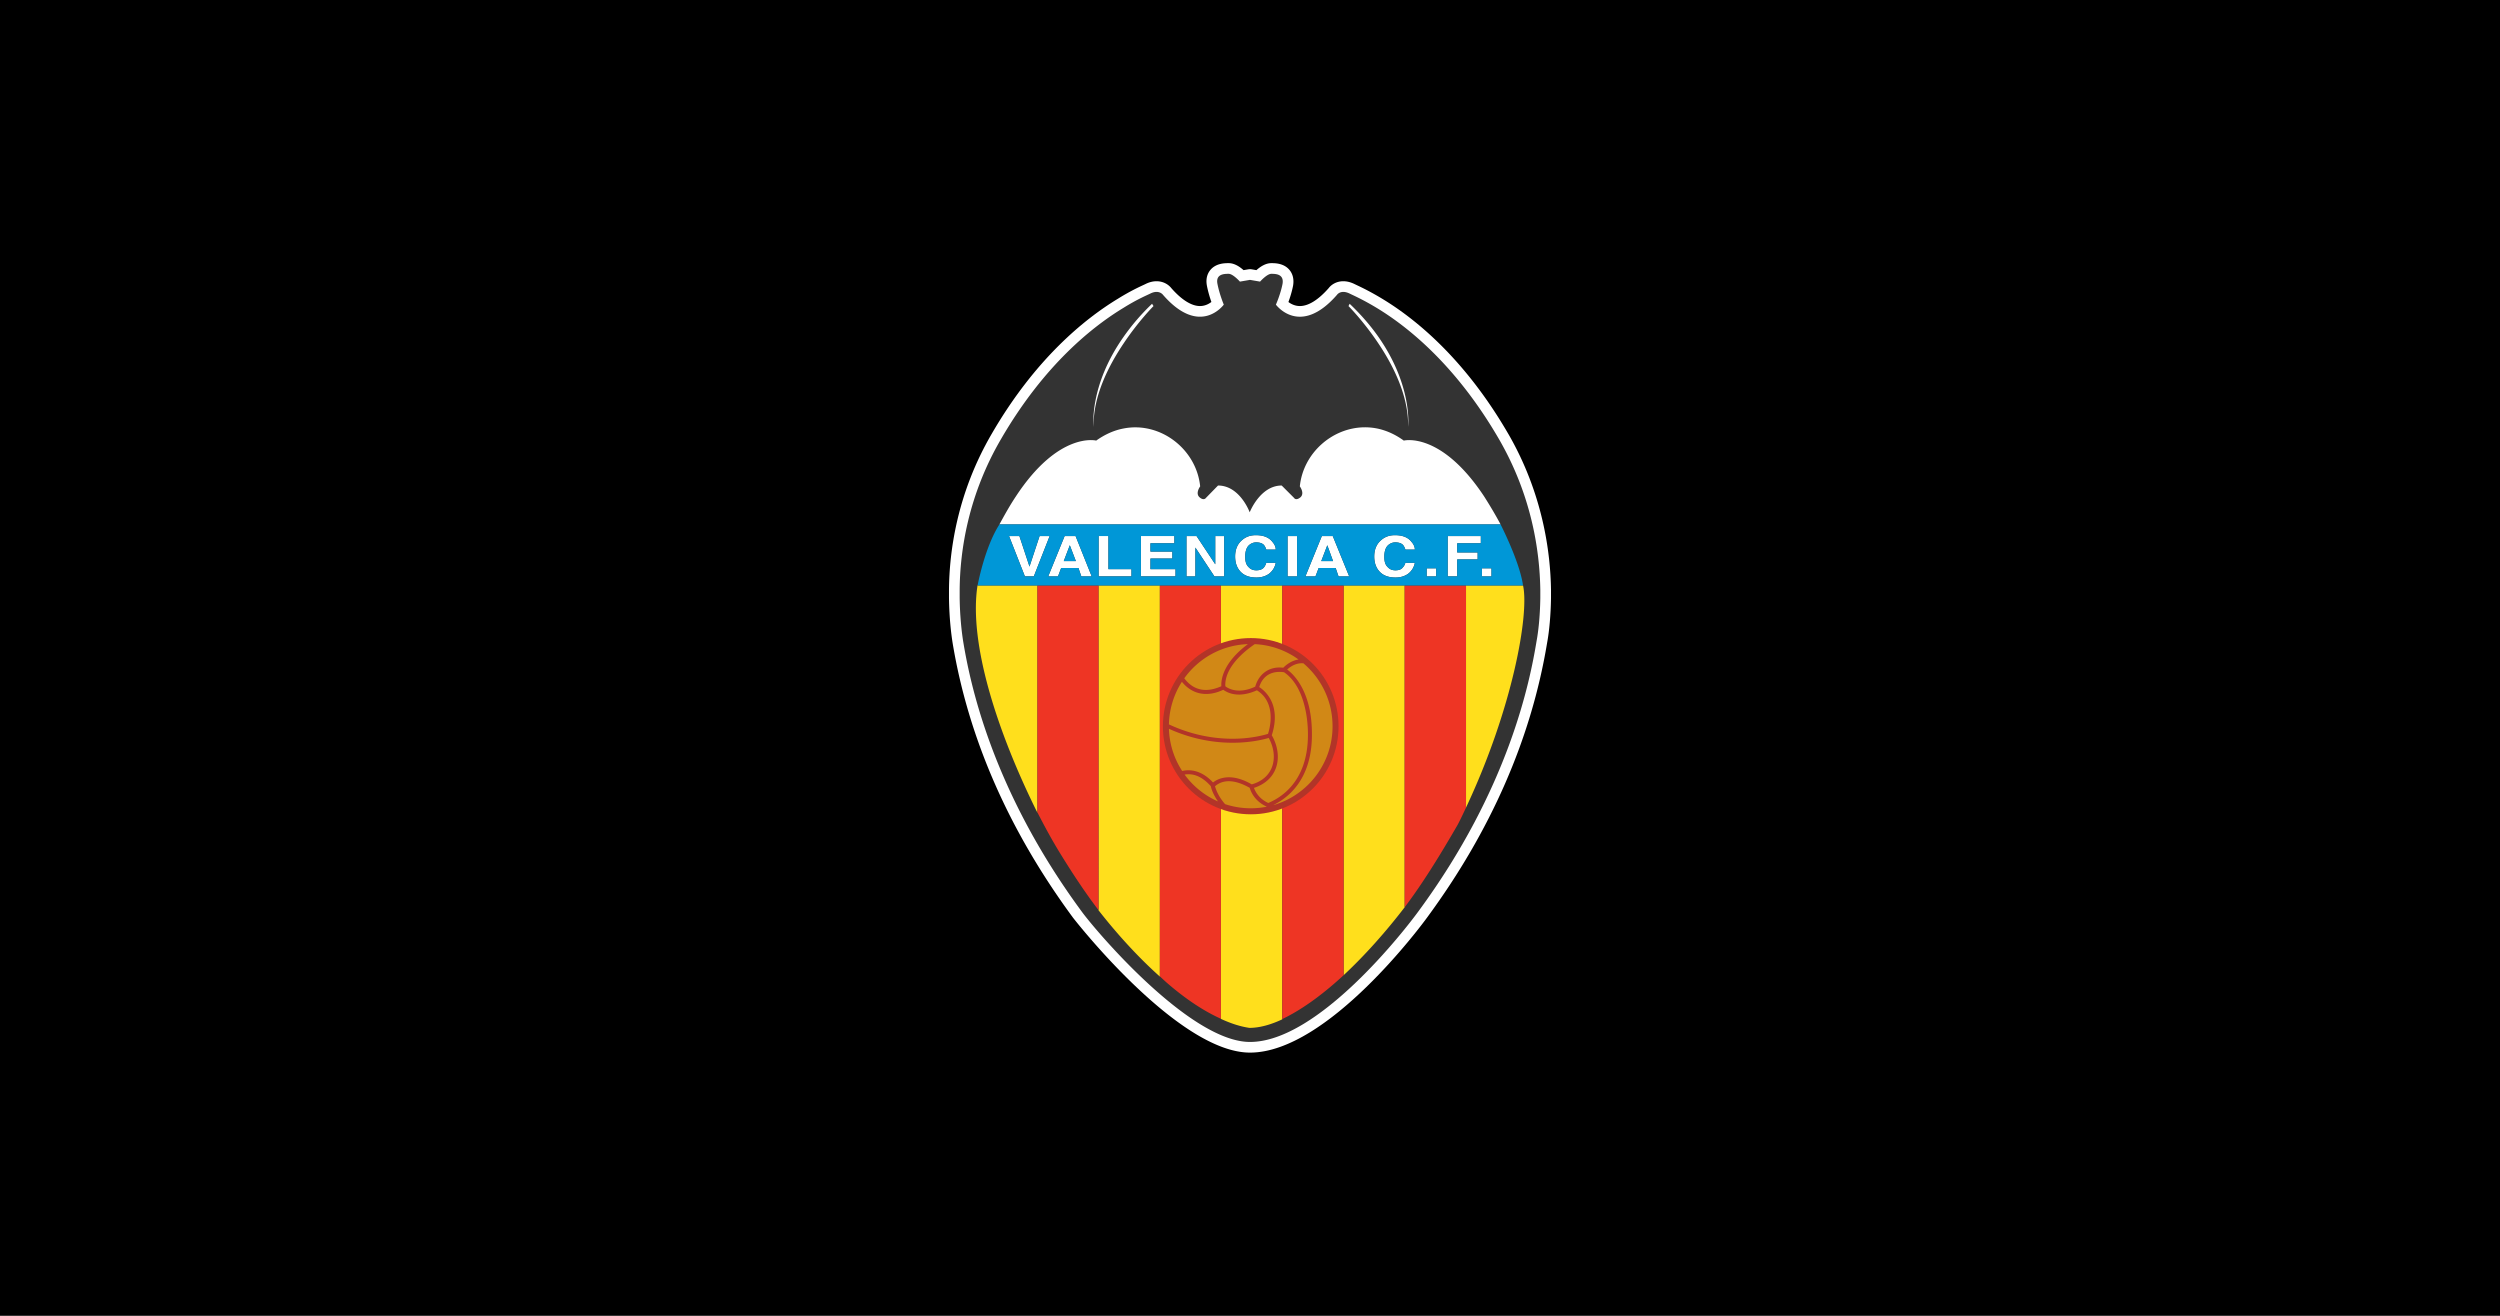
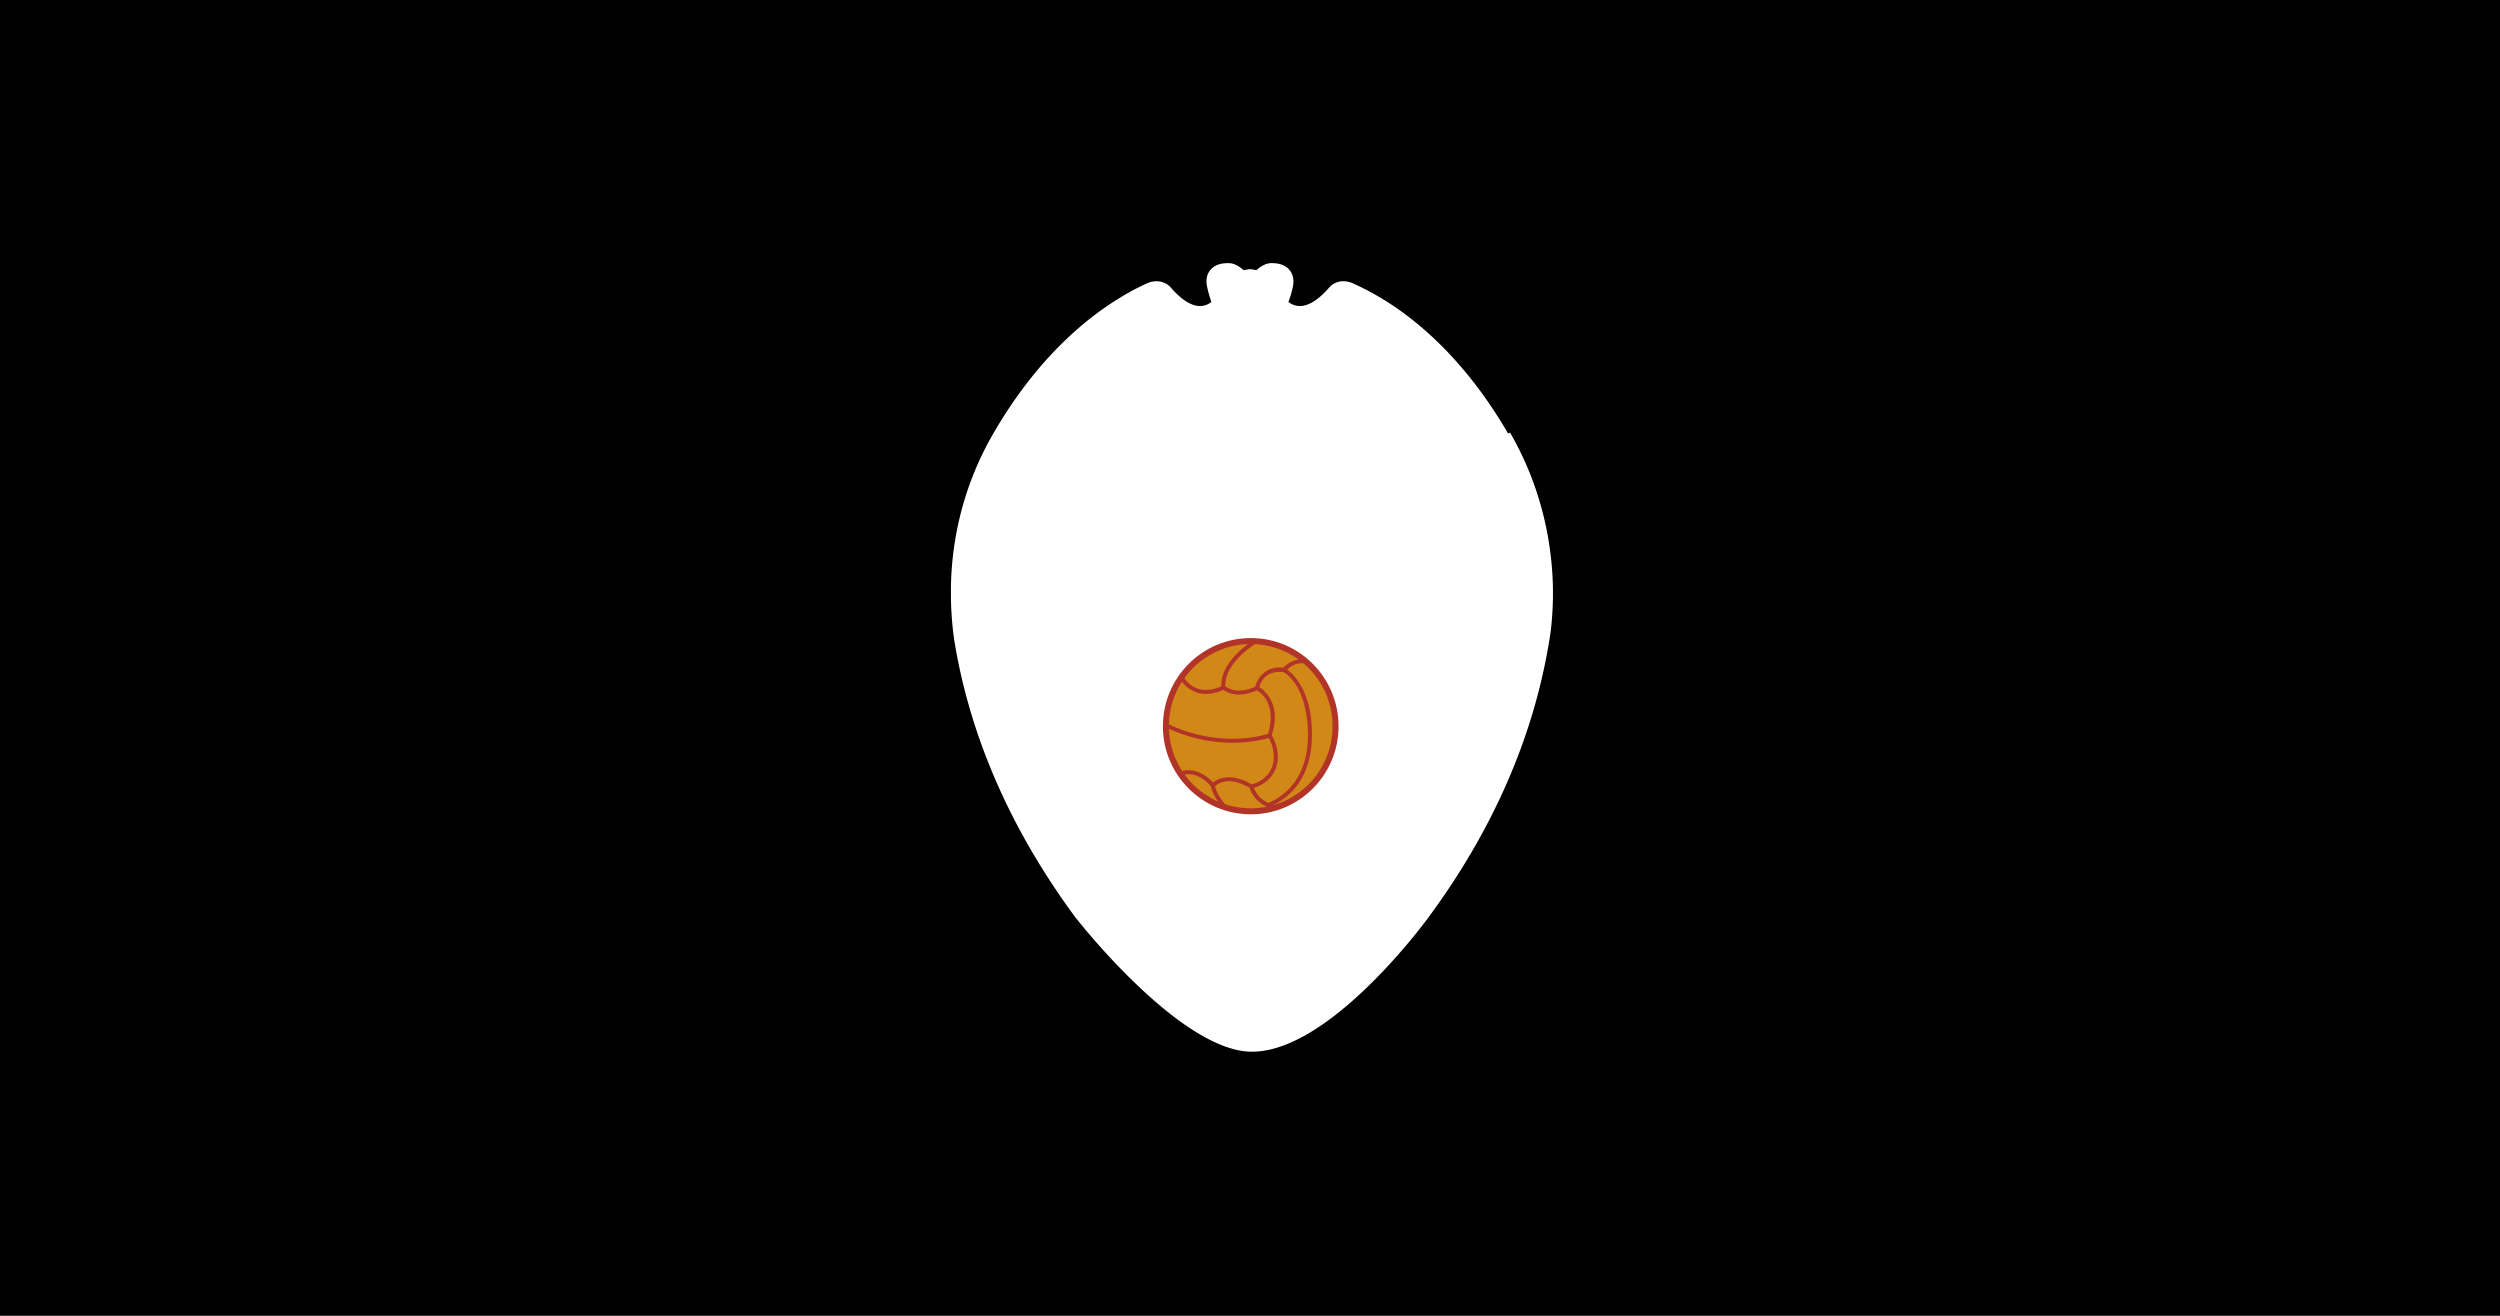
<svg xmlns="http://www.w3.org/2000/svg" viewBox="0 0 950 500">
  <path d="M0 500h950V0H0z" class="mono" />
-   <path fill="#fff" d="M573.07 164.73c-16.258-28.016-34.604-43.075-47.13-50.779-4.953-3.05-8.678-4.805-10.468-5.65l-.681-.326c-1.468-.735-2.925-1.105-4.323-1.105-2.656 0-4.584 1.312-5.595 2.642-3.902 4.438-7.67 6.783-10.907 6.783-1.862 0-3.355-.772-4.363-1.526.598-1.652 1.316-3.898 1.762-6.195.518-3-.468-4.932-1.388-6.026-2.149-2.551-5.464-2.551-6.881-2.551-2.073 0-4.055 1.228-5.655 2.656l-1.756-.3a4 4 0 0 0-1.377 0l-1.756.3c-1.6-1.428-3.58-2.656-5.652-2.656-1.448 0-4.836 0-6.979 2.613-.911 1.112-1.871 3.065-1.277 6.044.436 2.25 1.12 4.468 1.683 6.098-.999.761-2.48 1.544-4.336 1.544-3.219 0-6.986-2.356-10.896-6.813-1.023-1.304-2.976-2.612-5.618-2.612-1.411 0-2.866.377-4.283 1.108l-.737.344c-1.67.776-5.146 2.388-9.615 5.175-12.785 7.747-31.477 22.926-47.91 51.22-13.3 22.749-16.214 44.903-16.317 59.512l.002 3.123c.112 7.494.802 13.312 1.366 16.907 5.98 36.18 21.36 71.31 45.699 104.38.37.515 39.936 51.352 67.315 51.352 29.616 0 65.789-49.246 67.3-51.326 24.266-32.974 39.61-68.103 45.594-104.32.851-4.54 1.395-10.733 1.49-17.056v-3.12c-.21-14.637-3.206-36.835-16.309-59.441z" class="mono" style="stroke-width:.54" />
-   <path fill="#ffdf1c" d="M475.61 393.91c20.804.816 60.435-42.985 81.588-83.217 16.827-32.002 22.422-53.605 23.253-89.748l-211.31-.412c1.566 41.041 9.08 65.782 30.596 100.76 21.457 34.89 46.094 69.756 75.878 72.613" class="mono" style="stroke-width:.54" />
-   <path d="M466.9 104.05c-1.536 0-5.036 0-4.268 3.832.76 3.94 2.405 7.877 2.405 7.877s-8.976 12.479-23.094-3.717c0 0-1.53-2.189-4.928-.437-1.09.545-4.813 2.077-10.07 5.361-11.38 6.898-29.984 21.342-46.51 49.801-12.478 21.342-15.654 42.356-15.762 57.461v3.065c.108 7.113.767 12.804 1.312 16.307 2.52 15.217 10.51 55.82 44.982 102.67 5.473 7.547 41.247 49.668 64.03 49.668 25.861 0 58.774-42.447 64.028-49.668 34.477-46.848 42.358-87.452 44.873-102.67.657-3.503 1.313-9.195 1.42-16.308v-3.066c-.218-15.213-3.391-36.117-15.762-57.459-16.196-27.909-34.36-42.354-45.744-49.363-5.692-3.503-9.745-5.253-10.84-5.799-3.499-1.751-4.92.438-4.92.438-14.122 16.196-23.207 3.717-23.207 3.717s1.754-3.937 2.518-7.877c.66-3.833-2.733-3.832-4.266-3.832-1.643 0-4.271 2.96-4.271 2.96l-3.828-.66-3.83.66s-2.63-2.96-4.27-2.96zm-29.117 11.385.549.877s-5.691 5.69-11.387 14.229c-5.8 8.649-11.6 20.135-11.381 31.631 0 0-1.858-15.324 11.38-34.146a83.8 83.8 0 0 1 10.839-12.59zm75.084 0c4.49 4.27 8.1 8.538 10.945 12.59 13.131 18.823 11.273 34.147 11.273 34.146.219-11.495-5.474-22.982-11.273-31.631-5.692-8.537-11.383-14.23-11.383-14.23zm5.604 46.941c1.76-.018 3.55.162 5.341.559 3.28.768 6.457 2.19 9.633 4.49 0 0 14.118-3.615 30.537 21.23 2.293 3.614 4.374 7.112 6.236 10.615h-190.44c1.863-3.392 3.833-7.001 6.24-10.615 16.308-24.845 30.538-21.23 30.538-21.23 3.391-2.412 6.89-3.945 10.393-4.598 14.014-2.738 27.698 7.876 29.115 21.998 0 0-1.97 2.628-.215 4.16 1.64 1.421 2.408.219 2.408.219l4.594-4.709c8.322 0 12.039 10.182 12.039 10.182s3.941-10.182 12.152-10.182l4.705 4.709s.657 1.202 2.404-.219c1.752-1.532-.215-4.16-.215-4.16 1.244-12.545 12.21-22.325 24.537-22.449zm-41.242 40.988c2.953 0 5.034.876 6.347 2.627.768.876 1.207 1.863 1.207 2.846h-3.611a5.2 5.2 0 0 0-.879-1.75c-.656-.657-1.644-.989-2.953-.989-1.202 0-2.302.547-3.067 1.426-.764.983-1.093 2.296-1.093 4.047 0 1.755.33 2.958 1.205 3.834q1.152 1.314 2.955 1.313c1.31 0 2.296-.326 2.953-1.094.33-.438.66-.988.879-1.752h3.611c-.327 1.64-1.09 2.954-2.408 4.049-1.317.987-2.958 1.53-4.928 1.53-2.516 0-4.486-.655-5.906-2.075-1.42-1.425-2.19-3.393-2.19-5.912 0-2.627.876-4.709 2.516-6.13 1.425-1.313 3.173-1.97 5.362-1.97m52.865 0c2.956 0 5.034.876 6.347 2.627.764.876 1.203 1.863 1.203 2.846h-3.611a5.1 5.1 0 0 0-.879-1.75c-.65-.657-1.64-.989-2.95-.989-1.205 0-2.3.547-3.064 1.426-.768.983-1.1 2.296-1.1 4.047 0 1.755.332 2.958 1.204 3.834q1.152 1.314 2.96 1.313c1.31 0 2.3-.326 2.846-1.094.438-.438.764-.988.983-1.752h3.611c-.326 1.64-1.095 2.954-2.408 4.049-1.313.987-2.954 1.53-4.924 1.53-2.519 0-4.489-.655-5.91-2.075-1.42-1.425-2.193-3.393-2.193-5.912 0-2.627.88-4.709 2.523-6.13 1.421-1.313 3.172-1.97 5.361-1.97zm-112.62.326h3.72v12.59h8.758v2.735h-12.479V203.69zm16.09 0h12.692v2.738h-9.084v3.174h8.32v2.631h-8.32v4.047h9.522v2.734h-13.131V203.69zm-50.13.002h3.938l3.832 11.604 3.834-11.604h3.828l-6.018 15.324h-3.394zm166.69 0h12.586v2.738h-8.976v3.498h7.77v2.631h-7.77v6.457h-3.61zm-145.57.002h4.163l6.127 15.324h-3.942l-1.094-3.176h-6.568l-1.201 3.176h-3.723zm46.301 0h3.829l7.113 10.727v-10.727h3.394v15.324h-3.72l-7.229-10.949v10.95h-3.387zm38.416 0h3.612v15.324h-3.612zm13.023 0h4.155l6.242 15.324h-4.053l-1.09-3.176h-6.457l-1.209 3.176h-3.828zm-95.768 3.498-2.302 6.023h4.599zm97.85 0-2.3 6.023h4.484zm37.758 8.762h3.614v3.064h-3.614zm21.012 0h3.614v3.064h-3.613zm-191.69 6.521h22.77v86.391c-15.45-31.1-26.134-64.603-22.77-86.39m45.972 0h23.312v148.62c-8.063-7.213-16.044-15.895-23.312-25.205V222.48zm46.514 0h23.316v22.21a33.51 33.51 0 0 1 21.385 31.311c0 14.24-8.896 26.387-21.385 31.207v80.148c-4.464 2.086-8.678 3.24-12.488 3.24-3.429-.5-7.055-1.674-10.828-3.418v-79.736c-12.861-4.653-22.045-16.968-22.045-31.44a33.49 33.49 0 0 1 22.045-31.546zm46.625 0h23.205v122.28c-7.214 9.413-15.191 18.37-23.205 25.828v-148.11zm46.518 0h21.674c2.415 10.931-3.99 46.811-21.674 84.404z" style="fill:#333;stroke-width:.54" />
-   <path fill="#ee3524" d="M557.09 222.48v84.409s-1.916 4.164-3.192 6.546c-6.638 11.506-13.42 22.474-20.11 31.301l-.01.012v-122.27zm-69.827 0v24.656c11.198 4.697 19.101 15.817 19.101 28.864 0 12.964-7.903 24.066-19.101 28.76v82.482c6.702-3.183 14.598-8.615 23.214-16.568.03-.029.063-.063.095-.091v-148.1zm-46.521 0v148.54c.944.859 1.89 1.774 2.834 2.587 7.299 6.292 14.054 10.686 20.372 13.528v-82.127c-11.58-4.542-19.762-15.81-19.762-29.005a31.2 31.2 0 0 1 19.762-29.108v-24.411zm-46.517 0v86.25c.052.102.098.202.15.304 2.52 4.894 5.232 9.951 8.434 15.164 4.461 7.257 9.29 14.666 14.62 21.643V222.48z" class="mono" style="stroke-width:.54" />
-   <path d="M379.78 199.28c-5.658 8.764-8.29 23.205-8.29 23.205h207.26c-1.25-9.031-8.532-23.205-8.532-23.205h-190.44zm97.451 4.094c2.953 0 5.034.875 6.348 2.627.767.876 1.207 1.862 1.207 2.845h-3.612a5.2 5.2 0 0 0-.878-1.75c-.657-.656-1.644-.988-2.954-.988-1.202 0-2.302.546-3.066 1.426-.764.983-1.094 2.295-1.094 4.047 0 1.755.33 2.958 1.205 3.834q1.153 1.313 2.955 1.312c1.31 0 2.297-.325 2.954-1.093.33-.439.66-.988.878-1.752h3.612c-.327 1.64-1.091 2.954-2.408 4.048-1.318.987-2.958 1.532-4.928 1.532-2.516 0-4.486-.656-5.906-2.077-1.421-1.424-2.19-3.393-2.19-5.912 0-2.626.876-4.708 2.516-6.129 1.425-1.313 3.172-1.97 5.361-1.97m52.865 0c2.957 0 5.034.875 6.348 2.627.763.876 1.203 1.862 1.203 2.845h-3.612a5.1 5.1 0 0 0-.879-1.75c-.649-.656-1.64-.988-2.949-.988-1.206 0-2.3.546-3.064 1.426-.768.983-1.1 2.295-1.1 4.047 0 1.755.331 2.958 1.203 3.834q1.153 1.313 2.961 1.312c1.31 0 2.3-.325 2.846-1.093.438-.439.764-.988.982-1.752h3.612c-.327 1.64-1.095 2.954-2.408 4.048-1.314.987-2.954 1.532-4.924 1.532-2.52 0-4.49-.656-5.91-2.077-1.421-1.424-2.194-3.393-2.194-5.912 0-2.626.88-4.708 2.524-6.129 1.42-1.313 3.172-1.97 5.36-1.97zm-112.62.326h3.72v12.59h8.758v2.734h-12.479zm16.09 0h12.693v2.738h-9.084v3.174h8.32v2.631h-8.32v4.047h9.521v2.734h-13.13zm-50.129.002h3.937l3.832 11.604 3.834-11.604h3.829l-6.018 15.324h-3.395zm166.69 0h12.586v2.738h-8.977v3.498h7.77v2.631h-7.77v6.457h-3.609zm-145.57.002h4.163l6.126 15.324h-3.941l-1.094-3.176h-6.568l-1.202 3.176h-3.722zm46.301 0h3.828l7.113 10.727v-10.727h3.395v15.324h-3.72l-7.23-10.95v10.95h-3.386zm38.416 0h3.611v15.324h-3.611zm13.023 0h4.154l6.242 15.324h-4.052l-1.09-3.176h-6.457l-1.209 3.176h-3.828zm-95.768 3.498-2.303 6.023h4.6zm97.85 0-2.3 6.023h4.484zm37.758 8.762h3.613v3.064h-3.613zm21.012 0h3.613v3.064h-3.613z" class="mono" style="fill:#0097d7;stroke-width:.54" />
+   <path fill="#fff" d="M573.07 164.73c-16.258-28.016-34.604-43.075-47.13-50.779-4.953-3.05-8.678-4.805-10.468-5.65l-.681-.326c-1.468-.735-2.925-1.105-4.323-1.105-2.656 0-4.584 1.312-5.595 2.642-3.902 4.438-7.67 6.783-10.907 6.783-1.862 0-3.355-.772-4.363-1.526.598-1.652 1.316-3.898 1.762-6.195.518-3-.468-4.932-1.388-6.026-2.149-2.551-5.464-2.551-6.881-2.551-2.073 0-4.055 1.228-5.655 2.656l-1.756-.3a4 4 0 0 0-1.377 0l-1.756.3c-1.6-1.428-3.58-2.656-5.652-2.656-1.448 0-4.836 0-6.979 2.613-.911 1.112-1.871 3.065-1.277 6.044.436 2.25 1.12 4.468 1.683 6.098-.999.761-2.48 1.544-4.336 1.544-3.219 0-6.986-2.356-10.896-6.813-1.023-1.304-2.976-2.612-5.618-2.612-1.411 0-2.866.377-4.283 1.108c-1.67.776-5.146 2.388-9.615 5.175-12.785 7.747-31.477 22.926-47.91 51.22-13.3 22.749-16.214 44.903-16.317 59.512l.002 3.123c.112 7.494.802 13.312 1.366 16.907 5.98 36.18 21.36 71.31 45.699 104.38.37.515 39.936 51.352 67.315 51.352 29.616 0 65.789-49.246 67.3-51.326 24.266-32.974 39.61-68.103 45.594-104.32.851-4.54 1.395-10.733 1.49-17.056v-3.12c-.21-14.637-3.206-36.835-16.309-59.441z" class="mono" style="stroke-width:.54" />
  <path fill="#b23428" d="M475.33 242.47c-18.471 0-33.427 14.961-33.427 33.535 0 18.471 14.956 33.431 33.427 33.431 18.362 0 33.319-14.964 33.319-33.431 0-18.575-14.949-33.535-33.319-33.535" class="mono" style="stroke-width:.54" />
  <path fill="#d18816" d="M481.94 305.13c-2.408-1.11-4.371-2.939-5.443-5.732a15 15 0 0 0 3.165-1.418c6.597-3.896 7.261-11.595 3.996-17.891a10 10 0 0 0-.382-.672c3.788-11.818-2.75-17.049-4.757-18.333 1.243-4.122 4.516-6.315 9.41-5.636 7.202 4.846 9.168 16.311 9.087 24.051-.108 18.886-11.926 24.277-15.076 25.631m-31.794-10.793a31.2 31.2 0 0 0 12.675 10.2c-1.232-1.795-2.334-3.914-2.716-5.807-2.668-2.931-5.918-5.076-9.96-4.393m-5.948-17.394a30.97 30.97 0 0 0 5.035 16.03c4.49-1.04 8.675 1.02 11.714 4.377 1.651-1.325 6.497-4.044 14.72.709 8.366-2.33 10.23-10.352 6.645-17.272l-.212-.371c-3.217.98-19.087 5.046-37.902-3.473m4.928-17.871a31.2 31.2 0 0 0-4.931 16.196c10.27 4.794 19.68 5.706 26.563 5.402 5.265-.23 9.365-1.28 11.09-1.8 1.88-5.977 1.476-13.027-4.227-16.556-4.115 1.87-8.945 2.527-12.782-.196-5.758 2.745-11.473 2.014-15.495-2.776zm25.075-14.31c-9.963.357-18.73 5.38-24.173 12.98.126.182.29.393.482.623 3.707 4.415 8.508 4.683 13.606 2.397-.145-2.033.263-8.664 10.085-16m19.243 5.847a30.76 30.76 0 0 0-16.64-5.833c-4.799 3.273-10.873 8.783-11.18 15.027-.023.441-.005.779.018.995.178.133.367.27.545.374 3.34 1.99 7.41 1.385 10.797-.256 1.377-4.808 5.317-7.836 10.645-7.18l.42-.396c1.517-1.4 3.384-2.42 5.395-2.731m-9.384 55.284c12.872-3.785 22.307-15.732 22.307-29.895a31.24 31.24 0 0 0-11.076-23.94c-2.304-.208-4.497.827-6.167 2.37 2.486 1.815 9.592 8.472 9.406 25.08-.1 17.599-10.003 24.114-14.564 26.359zm-8.73 1.251c2.074 0 4.1-.204 6.063-.597-2.805-1.265-5.083-3.399-6.237-6.382a11 11 0 0 1-.264-.79c-4.319-2.445-9.42-3.874-13.19-.598.112.405.286.954.557 1.61.568 1.385 1.565 3.236 3.269 5.184a31 31 0 0 0 9.803 1.573" style="stroke-width:.54" />
</svg>